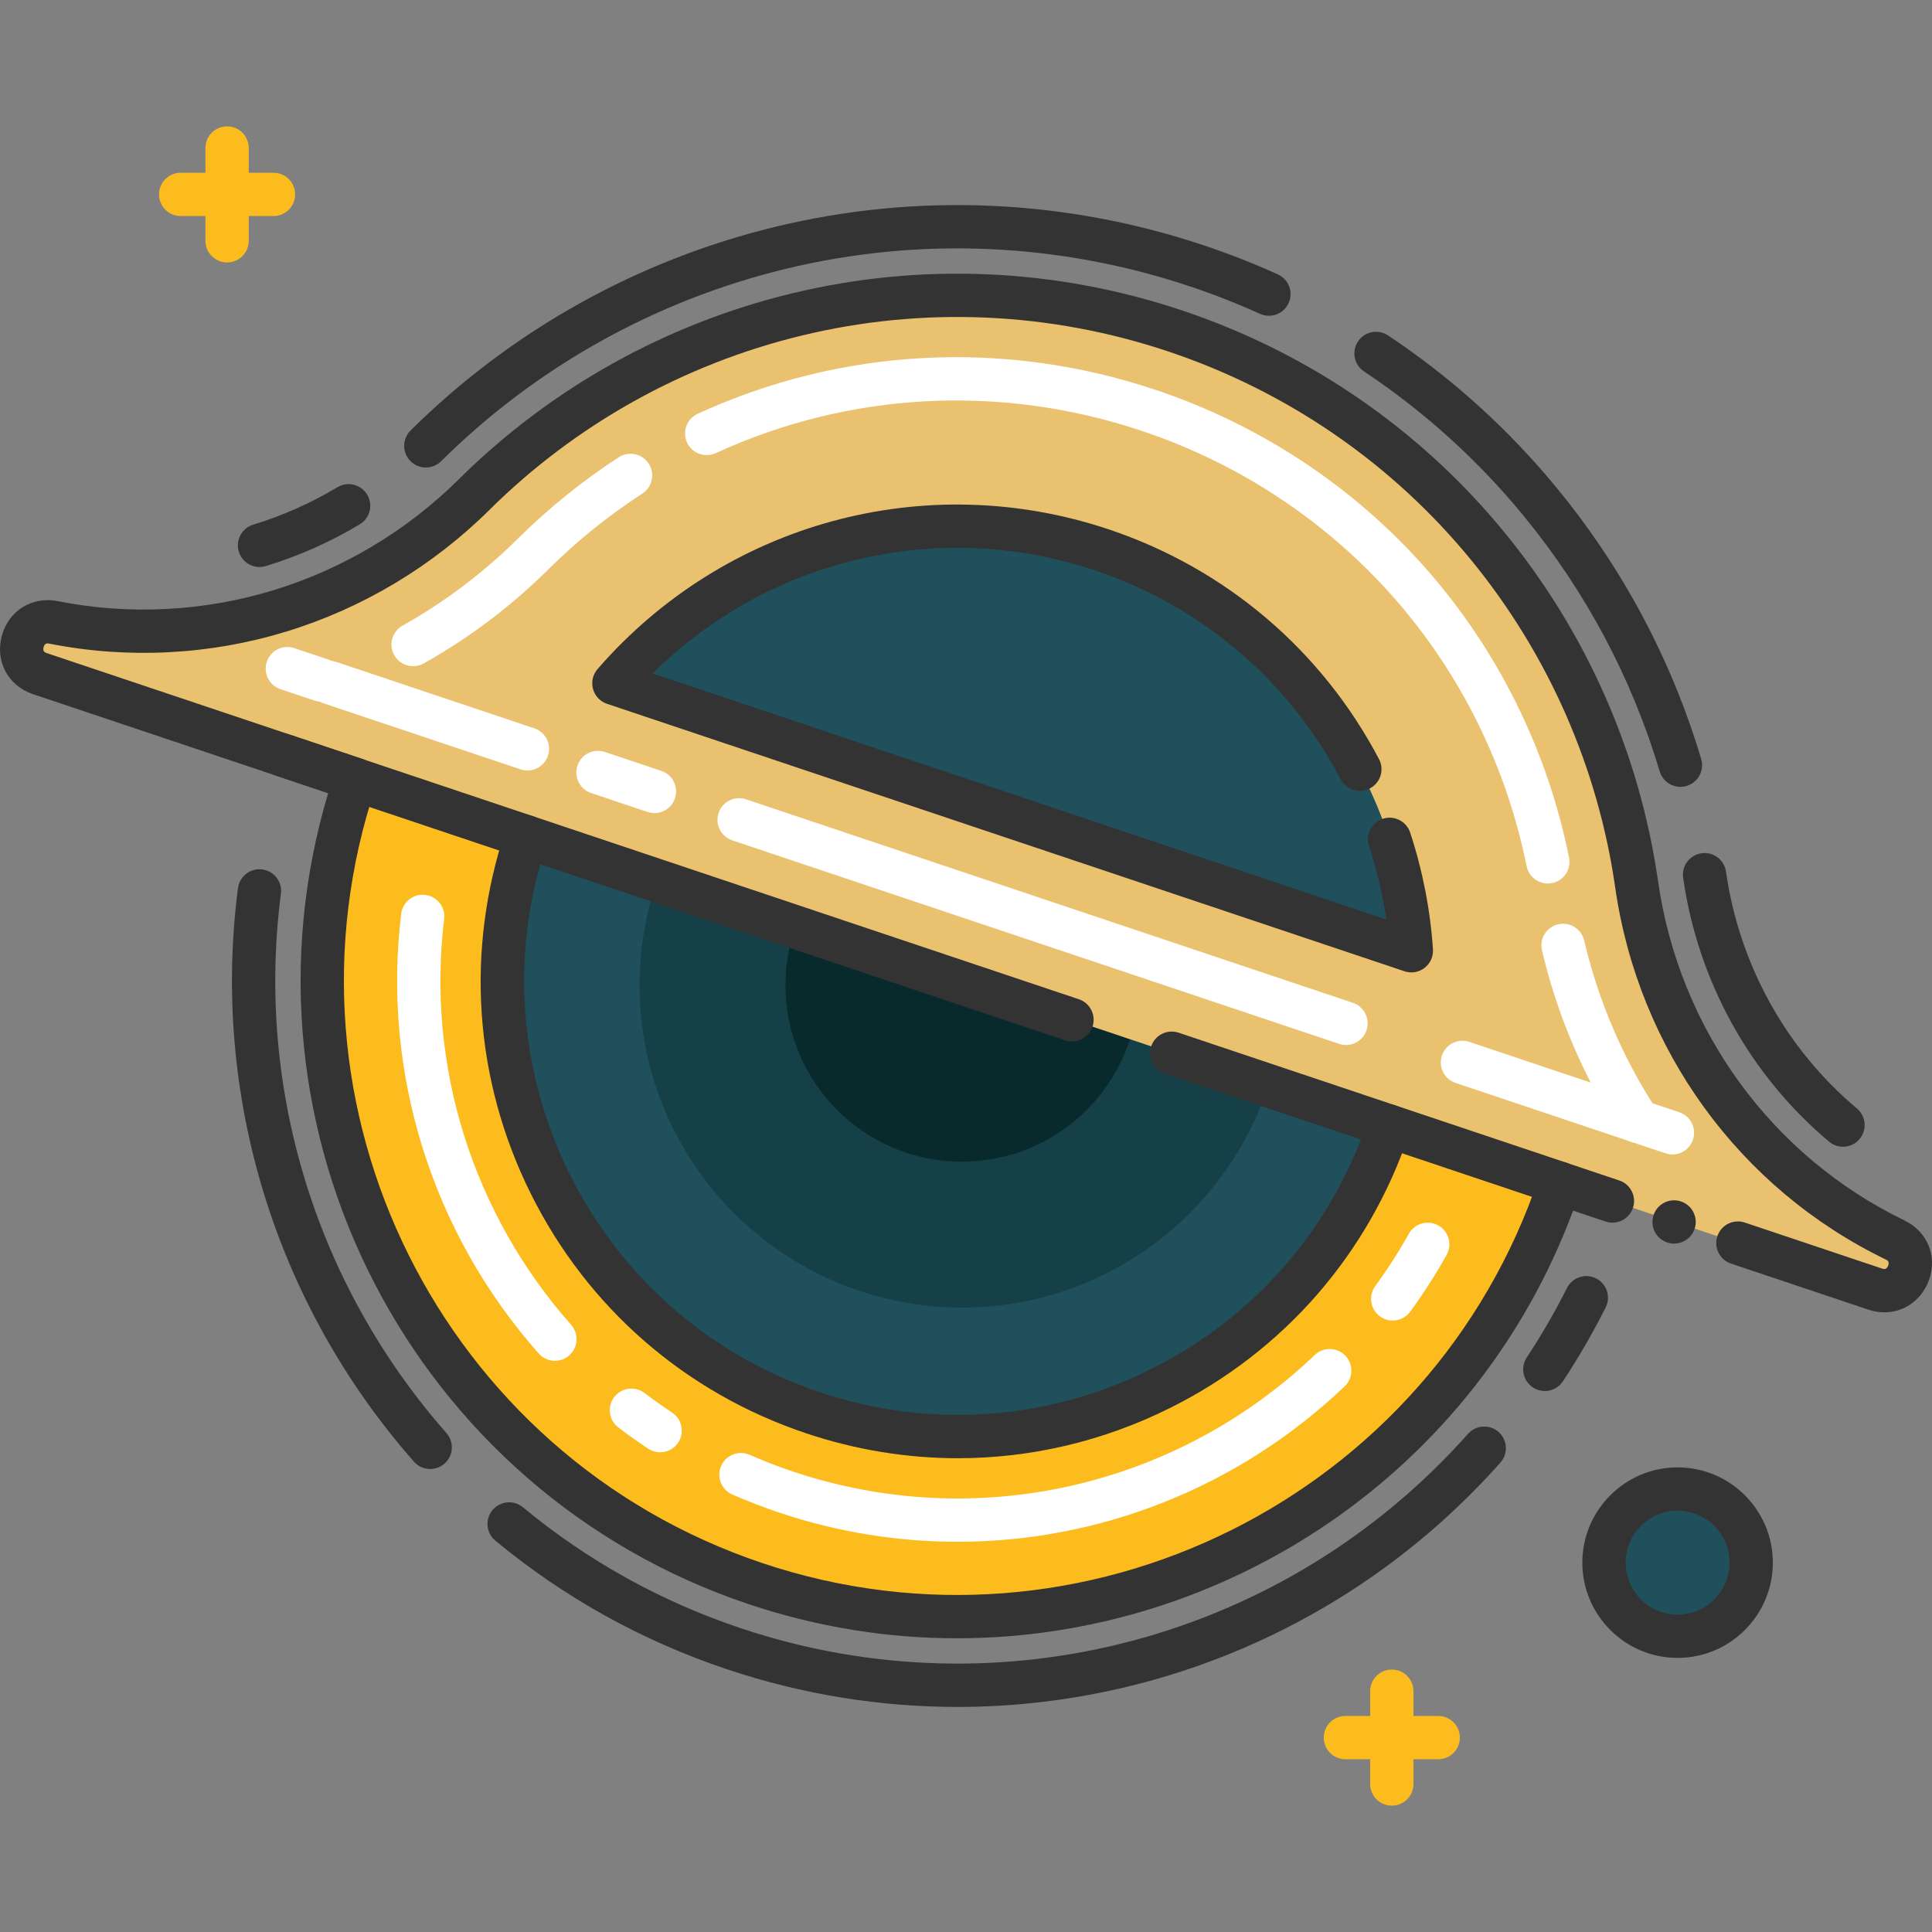
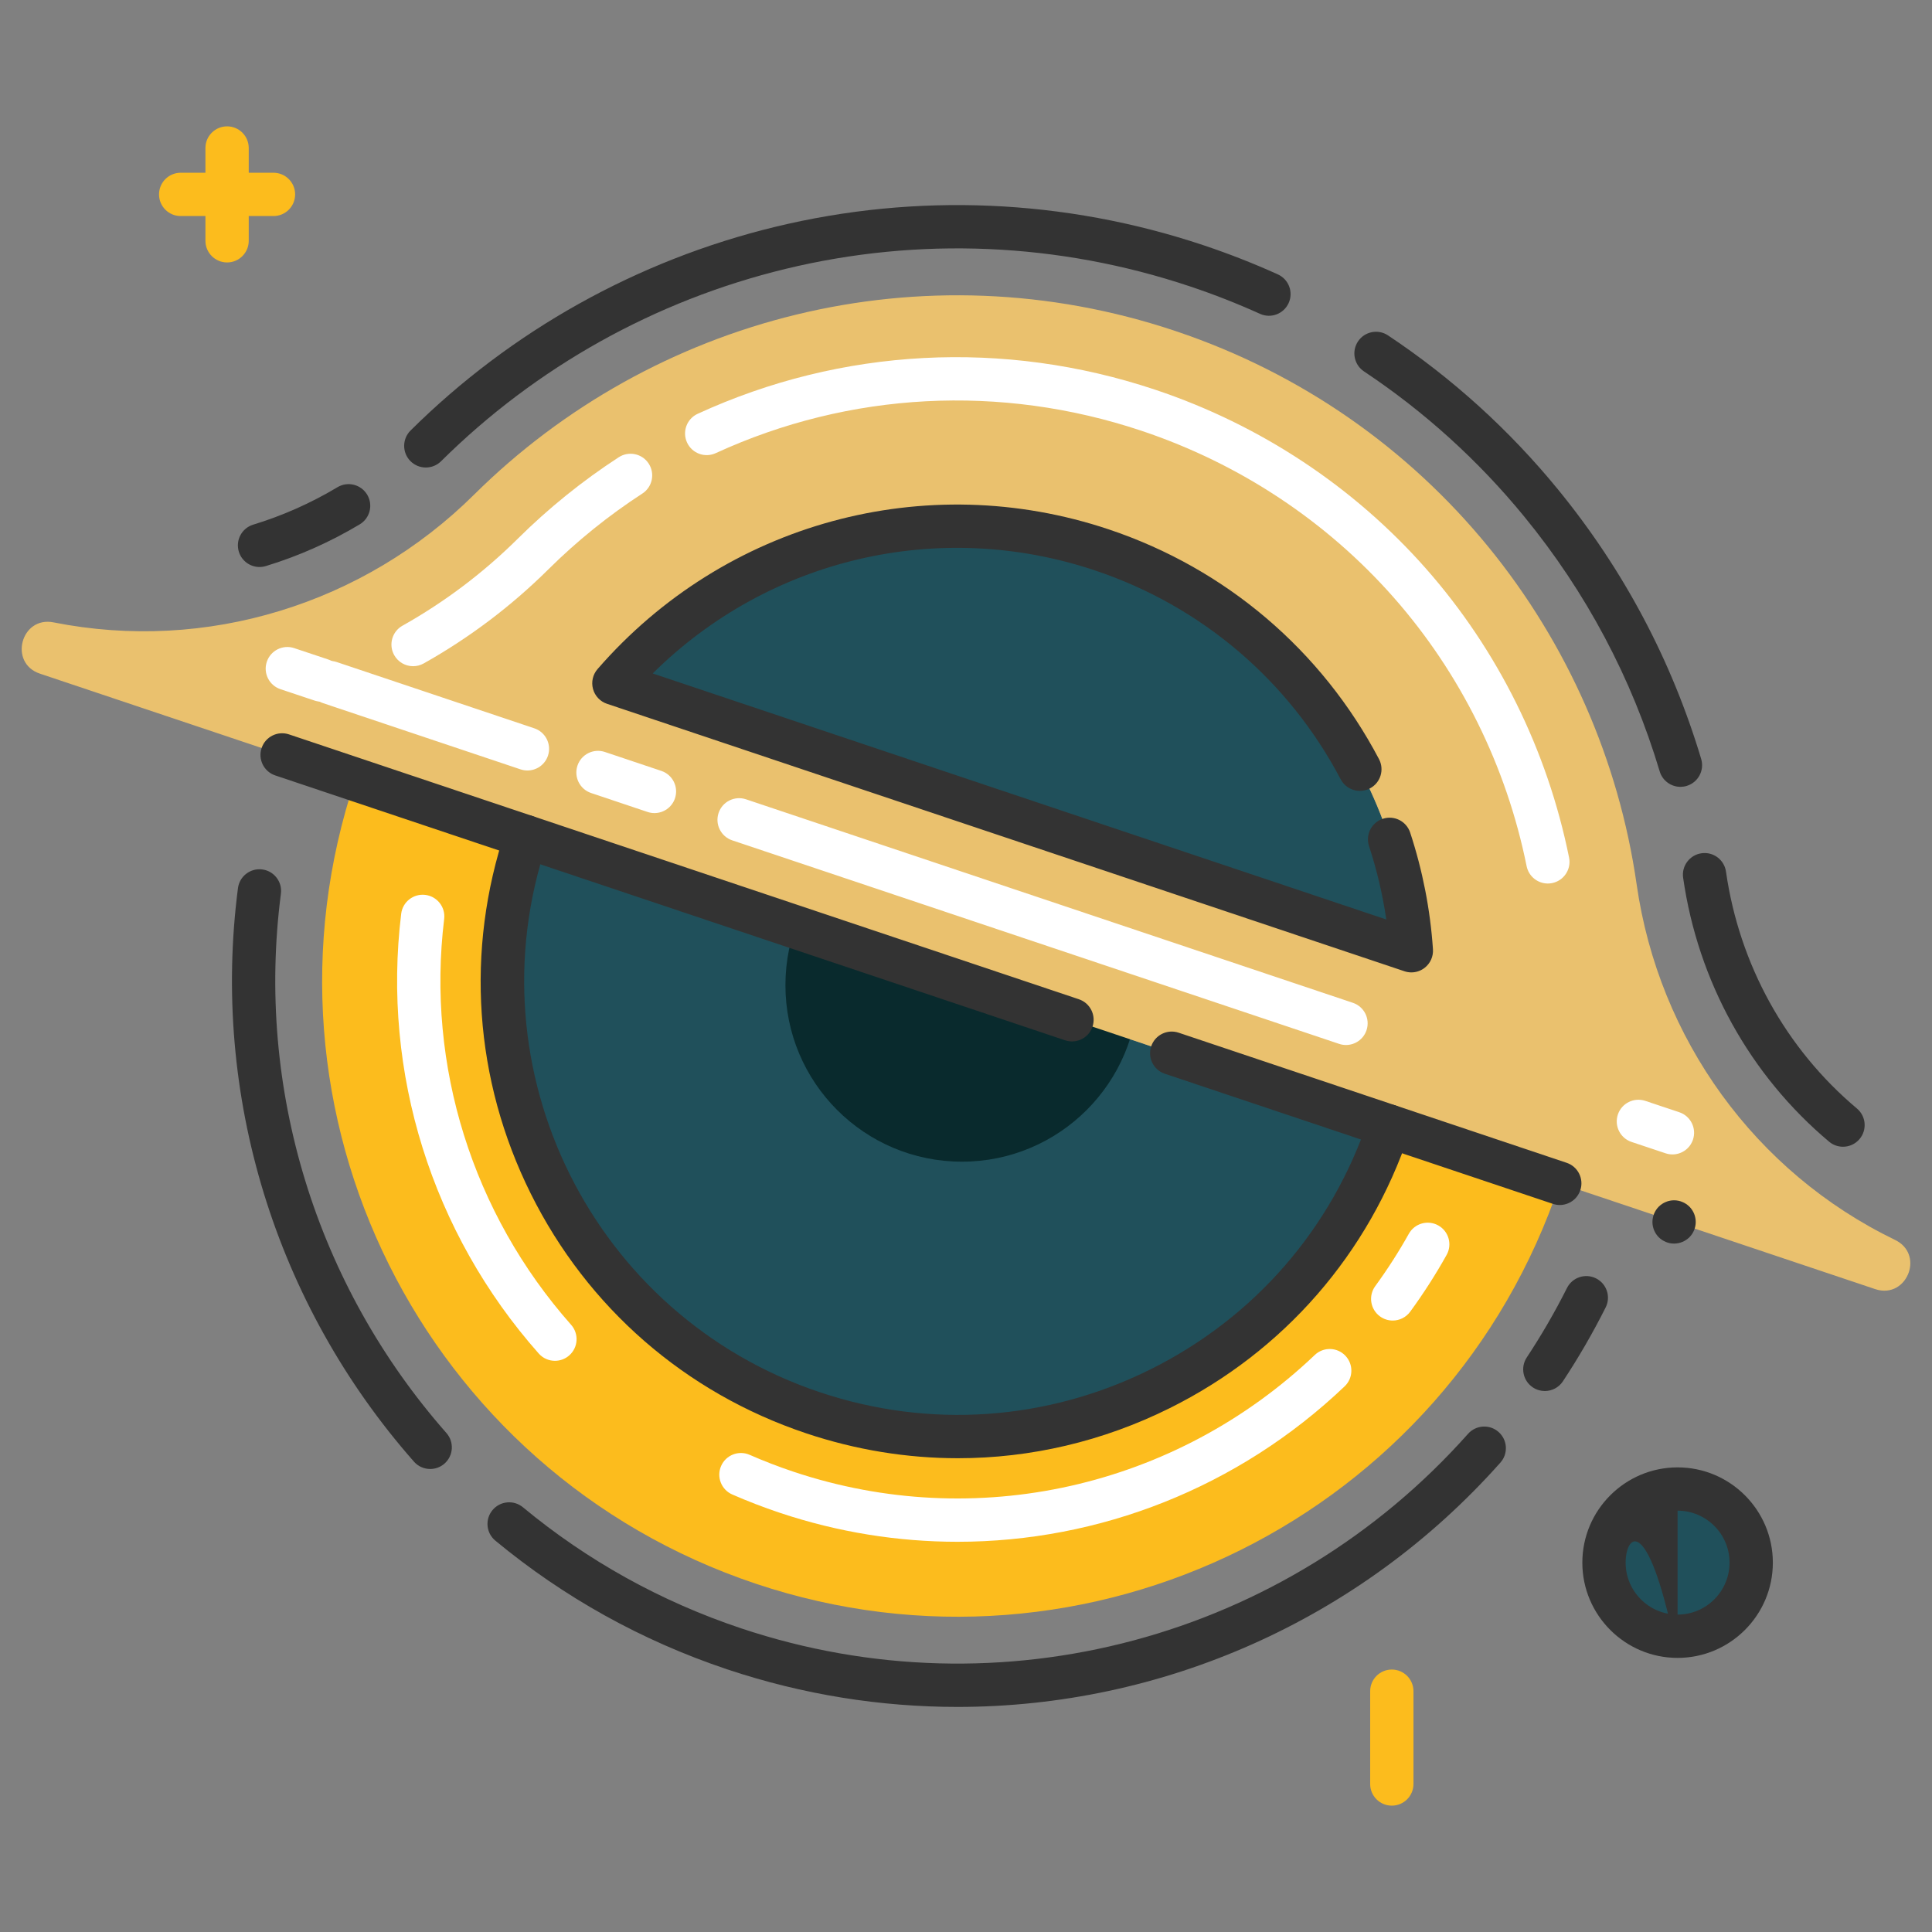
<svg xmlns="http://www.w3.org/2000/svg" width="220" height="220" viewBox="0 0 220 220" fill="none">
  <rect x="0" y="0" width="220" height="220" fill="#808080" stroke="none" />
  <g clip-path="url(#clip0_11_279)">
    <path d="M191.03 186.321C195.659 186.321 199.411 182.569 199.411 177.94C199.411 173.31 195.659 169.558 191.03 169.558C186.4 169.558 182.648 173.31 182.648 177.94C182.648 182.569 186.4 186.321 191.03 186.321Z" fill="#20505B" />
    <path d="M59.914 95.28L158.152 128.225C149.056 155.352 119.692 169.967 92.559 160.868C65.431 151.772 50.817 122.407 59.914 95.28Z" fill="#20505B" />
-     <path d="M109.535 148.889C129.806 148.889 146.239 132.456 146.239 112.185C146.239 91.914 129.806 75.481 109.535 75.481C89.264 75.481 72.831 91.914 72.831 112.185C72.831 132.456 89.264 148.889 109.535 148.889Z" fill="#154047" />
    <path d="M109.535 132.282C120.634 132.282 129.632 123.284 129.632 112.185C129.632 101.085 120.634 92.088 109.535 92.088C98.436 92.088 89.438 101.085 89.438 112.185C89.438 123.284 98.436 132.282 109.535 132.282Z" fill="#092A2D" />
    <path d="M160.714 108.263L69.904 77.806C83.25 62.436 105.009 55.754 125.503 62.629C146.003 69.506 159.34 87.952 160.714 108.263Z" fill="#20505B" />
    <path d="M158.153 128.225L177.615 134.749C164.911 172.623 123.91 193.029 86.034 180.331C48.159 167.632 27.758 126.633 40.451 88.756L59.913 95.28C50.816 122.408 65.431 151.772 92.559 160.868C119.691 169.967 149.056 155.352 158.153 128.225Z" fill="#FCBC1D" />
    <path d="M215.801 141.197C217.42 141.982 217.799 143.556 217.362 144.865C216.881 146.305 215.407 147.426 213.523 146.791L177.615 134.75L158.153 128.225L59.914 95.281L40.451 88.756L40.453 88.751L4.545 76.709C0.956 75.51 2.385 70.134 6.097 70.872C14.796 72.598 23.619 72.087 31.84 69.572C40.07 67.066 47.696 62.562 53.991 56.318C74.289 36.194 104.921 27.991 133.866 37.7C162.813 47.405 182.309 72.418 186.368 100.713C188.883 118.264 199.837 133.47 215.801 141.197ZM69.904 77.806L160.714 108.263C159.34 87.953 146.003 69.506 125.504 62.629C105.009 55.754 83.249 62.436 69.904 77.806Z" fill="#EAC16E" />
    <path d="M109.029 194.37C100.284 194.37 91.455 192.978 82.859 190.107L82.76 190.074C73.084 186.83 64.214 181.903 56.404 175.434C55.355 174.565 55.209 173.011 56.078 171.963C56.946 170.915 58.5 170.768 59.549 171.637C66.89 177.718 75.229 182.349 84.334 185.401L84.414 185.428C113.956 195.294 146.437 186.596 167.17 163.271C168.075 162.254 169.632 162.162 170.651 163.066C171.668 163.971 171.76 165.529 170.855 166.547C154.843 184.561 132.237 194.37 109.029 194.37ZM48.988 167.276C48.304 167.276 47.624 166.994 47.137 166.44C31.341 148.503 24.037 124.698 27.098 101.131C27.273 99.781 28.512 98.83 29.86 99.004C31.21 99.179 32.163 100.416 31.988 101.766C29.11 123.926 35.98 146.311 50.837 163.183C51.736 164.204 51.638 165.762 50.616 166.662C50.148 167.074 49.567 167.276 48.988 167.276ZM175.911 158.398C175.444 158.398 174.972 158.266 174.554 157.989C173.418 157.238 173.106 155.709 173.857 154.573C175.53 152.041 177.07 149.381 178.434 146.667C179.045 145.451 180.527 144.96 181.743 145.571C182.96 146.182 183.45 147.664 182.839 148.88C181.389 151.768 179.75 154.598 177.97 157.292C177.495 158.009 176.711 158.398 175.911 158.398ZM209.865 130.581C209.305 130.581 208.743 130.392 208.28 130.003C199.253 122.417 193.351 111.745 191.661 99.952C191.468 98.604 192.404 97.355 193.752 97.162C195.102 96.968 196.348 97.906 196.541 99.253C198.059 109.844 203.354 119.424 211.452 126.228C212.494 127.103 212.629 128.659 211.753 129.701C211.266 130.282 210.568 130.581 209.865 130.581ZM191.354 89.599C190.293 89.599 189.313 88.908 188.993 87.84C185.808 77.204 180.625 67.451 173.589 58.849C168.353 52.447 162.207 46.878 155.323 42.296C154.189 41.542 153.882 40.011 154.637 38.878C155.39 37.745 156.919 37.437 158.055 38.191C165.348 43.045 171.858 48.945 177.405 55.727C184.855 64.834 190.343 75.163 193.717 86.425C194.107 87.729 193.366 89.103 192.062 89.494C191.826 89.565 191.588 89.599 191.354 89.599ZM29.552 64.566C28.496 64.566 27.518 63.881 27.195 62.818C26.799 61.516 27.533 60.138 28.835 59.742C32.174 58.725 35.403 57.291 38.43 55.479C39.599 54.78 41.112 55.161 41.811 56.329C42.511 57.497 42.13 59.011 40.962 59.71C37.59 61.728 33.994 63.325 30.272 64.458C30.032 64.531 29.79 64.566 29.552 64.566ZM48.489 53.236C47.854 53.236 47.22 52.992 46.738 52.507C45.779 51.54 45.786 49.979 46.753 49.02C58.21 37.661 72.563 29.644 88.261 25.834C104.37 21.924 121.231 22.645 137.022 27.919L137.135 27.957C139.972 28.908 142.791 30.014 145.511 31.244C146.752 31.806 147.302 33.266 146.741 34.507C146.181 35.747 144.721 36.299 143.479 35.737C140.91 34.575 138.248 33.53 135.566 32.632L135.465 32.598C120.55 27.616 104.631 26.935 89.424 30.626C74.599 34.224 61.043 41.796 50.224 52.523C49.744 52.998 49.116 53.236 48.489 53.236Z" fill="#333333" />
-     <path d="M108.97 186.554C101.103 186.554 93.11 185.303 85.251 182.668C46.934 169.822 25.86 128.763 37.37 90.316L3.761 79.046C0.932 78.101 -0.567 75.32 0.199 72.433C0.966 69.544 3.649 67.872 6.578 68.454C14.706 70.067 23.192 69.638 31.118 67.214C39.036 64.803 46.344 60.43 52.255 54.567C62.701 44.211 75.788 36.9 90.103 33.426C104.82 29.854 120.224 30.524 134.649 35.364C149.076 40.2 161.77 48.952 171.357 60.674C180.684 72.077 186.718 85.801 188.808 100.362C191.222 117.204 201.714 131.64 216.875 138.978C219.435 140.219 220.597 142.961 219.7 145.645C219.226 147.065 218.213 148.248 216.92 148.891C215.648 149.524 214.162 149.608 212.735 149.126L197.113 143.888C195.822 143.455 195.127 142.058 195.56 140.766C195.993 139.475 197.391 138.781 198.681 139.213L214.306 144.453C214.585 144.547 214.69 144.493 214.724 144.476C214.847 144.415 214.964 144.261 215.023 144.084C215.174 143.632 214.903 143.501 214.724 143.415C198.087 135.362 186.573 119.529 183.927 101.062C181.965 87.39 176.299 74.504 167.541 63.796C158.542 52.795 146.627 44.579 133.082 40.038C119.538 35.495 105.078 34.865 91.267 38.217C77.824 41.48 65.534 48.344 55.726 58.068C49.248 64.494 41.236 69.287 32.557 71.93C23.859 74.59 14.543 75.062 5.616 73.291C5.422 73.252 5.1 73.188 4.965 73.698C4.83 74.205 5.14 74.309 5.325 74.371L41.236 86.413C42.501 86.837 43.198 88.191 42.81 89.468C42.803 89.49 42.795 89.517 42.787 89.539C30.546 126.069 50.297 165.75 86.817 177.994C123.343 190.241 163.025 170.489 175.277 133.965C175.71 132.674 177.109 131.98 178.398 132.412L184.393 134.423C185.684 134.856 186.379 136.253 185.946 137.544C185.513 138.836 184.116 139.53 182.825 139.098L179.129 137.858C168.008 167.751 139.459 186.553 108.97 186.554Z" fill="#333333" />
    <path d="M109.086 166.05C103.277 166.05 97.445 165.107 91.775 163.205C78.031 158.596 66.904 148.911 60.445 135.934C53.986 122.957 52.967 108.241 57.576 94.496C58.009 93.205 59.407 92.51 60.698 92.942C61.989 93.375 62.684 94.773 62.251 96.064C53.602 121.859 67.55 149.881 93.343 158.531C105.841 162.722 119.222 161.796 131.021 155.924C142.82 150.052 151.625 139.936 155.816 127.441C156.248 126.15 157.646 125.455 158.937 125.887C160.227 126.32 160.923 127.717 160.49 129.009C155.881 142.753 146.196 153.879 133.218 160.338C125.592 164.133 117.363 166.05 109.086 166.05Z" fill="#333333" />
    <path d="M160.714 110.728C160.45 110.728 160.186 110.686 159.93 110.6L69.121 80.144C68.341 79.882 67.742 79.248 67.526 78.454C67.31 77.661 67.504 76.811 68.043 76.19C82.518 59.518 105.381 53.278 126.287 60.291C139.584 64.752 150.502 74.04 157.031 86.445C157.665 87.65 157.203 89.141 155.998 89.775C154.793 90.409 153.302 89.946 152.667 88.741C146.732 77.464 136.807 69.021 124.719 64.966C106.899 58.987 87.521 63.6 74.324 76.688L157.858 104.704C157.448 101.873 156.791 99.075 155.894 96.348C155.469 95.054 156.172 93.661 157.466 93.236C158.759 92.809 160.152 93.513 160.578 94.807C161.995 99.115 162.869 103.586 163.173 108.095C163.229 108.916 162.872 109.711 162.22 110.213C161.782 110.552 161.251 110.728 160.714 110.728Z" fill="#333333" />
    <path d="M177.616 137.215C177.356 137.215 177.091 137.173 176.832 137.086L132.641 122.269C131.35 121.836 130.655 120.439 131.088 119.148C131.521 117.857 132.919 117.162 134.209 117.594L178.398 132.411C179.689 132.844 180.385 134.241 179.952 135.532C179.607 136.564 178.646 137.215 177.616 137.215Z" fill="#333333" />
    <path d="M122.069 118.589C121.81 118.589 121.545 118.548 121.285 118.461L31.343 88.3C30.052 87.868 29.356 86.47 29.79 85.18C30.222 83.889 31.621 83.193 32.91 83.626L122.853 113.787C124.144 114.22 124.839 115.617 124.406 116.908C124.06 117.939 123.1 118.589 122.069 118.589Z" fill="#333333" />
    <path d="M25.859 29.886C24.497 29.886 23.393 28.782 23.393 27.42V16.853C23.393 15.492 24.497 14.388 25.859 14.388C27.22 14.388 28.324 15.492 28.324 16.853V27.421C28.324 28.782 27.22 29.886 25.859 29.886Z" fill="#FCBC1D" />
    <path d="M31.142 24.602H20.574C19.213 24.602 18.109 23.498 18.109 22.136C18.109 20.775 19.213 19.671 20.574 19.671H31.142C32.503 19.671 33.607 20.775 33.607 22.136C33.607 23.498 32.504 24.602 31.142 24.602Z" fill="#FCBC1D" />
    <path d="M158.488 205.612C157.127 205.612 156.023 204.508 156.023 203.147V192.58C156.023 191.218 157.127 190.114 158.488 190.114C159.85 190.114 160.954 191.218 160.954 192.58V203.147C160.954 204.509 159.85 205.612 158.488 205.612Z" fill="#FCBC1D" />
-     <path d="M163.772 200.329H153.204C151.843 200.329 150.739 199.225 150.739 197.864C150.739 196.502 151.843 195.398 153.204 195.398H163.772C165.134 195.398 166.238 196.502 166.238 197.864C166.238 199.225 165.134 200.329 163.772 200.329Z" fill="#FCBC1D" />
-     <path d="M186.567 130.161C186.306 130.161 186.041 130.119 185.784 130.033L165.746 123.313C164.455 122.88 163.76 121.483 164.193 120.192C164.626 118.902 166.024 118.206 167.314 118.639L181.144 123.277C178.69 118.521 176.828 113.478 175.588 108.219C175.276 106.893 176.098 105.566 177.423 105.254C178.751 104.941 180.076 105.763 180.388 107.088C182.01 113.972 184.783 120.452 188.632 126.349C189.206 127.228 189.16 128.373 188.518 129.204C188.042 129.819 187.316 130.161 186.567 130.161Z" fill="white" />
    <path d="M176.253 100.608C175.104 100.608 174.075 99.8 173.839 98.63C171.538 87.236 166.294 76.645 158.674 68.005C151.03 59.337 141.133 52.792 130.052 49.077L129.976 49.051C113.942 43.696 96.729 44.602 81.503 51.6C80.266 52.169 78.802 51.627 78.234 50.39C77.665 49.153 78.207 47.689 79.444 47.121C95.812 39.597 114.311 38.621 131.535 44.374L131.614 44.4C143.521 48.393 154.155 55.428 162.372 64.744C170.564 74.032 176.2 85.412 178.673 97.655C178.942 98.989 178.079 100.289 176.744 100.559C176.579 100.592 176.414 100.608 176.253 100.608Z" fill="white" />
    <path d="M47.042 75.862C46.179 75.862 45.342 75.409 44.889 74.602C44.223 73.414 44.646 71.912 45.834 71.246C50.625 68.56 55.043 65.226 58.967 61.337C62.478 57.856 66.345 54.736 70.46 52.066C71.603 51.326 73.129 51.65 73.87 52.793C74.611 53.935 74.286 55.462 73.144 56.203C69.312 58.689 65.709 61.595 62.438 64.839C58.199 69.041 53.424 72.643 48.245 75.547C47.864 75.761 47.45 75.862 47.042 75.862Z" fill="white" />
    <path d="M60.06 87.737C59.8 87.737 59.535 87.696 59.276 87.609L36.774 80.063C35.483 79.63 34.787 78.233 35.22 76.942C35.653 75.651 37.05 74.956 38.342 75.388L60.843 82.934C62.134 83.367 62.83 84.764 62.397 86.055C62.051 87.086 61.09 87.737 60.06 87.737Z" fill="white" />
    <path d="M74.523 92.588C74.263 92.588 73.999 92.546 73.739 92.459L67.311 90.303C66.02 89.87 65.324 88.473 65.757 87.182C66.19 85.891 67.587 85.195 68.879 85.628L75.307 87.784C76.598 88.217 77.294 89.614 76.861 90.905C76.515 91.937 75.554 92.588 74.523 92.588Z" fill="white" />
    <path d="M153.271 118.996C153.012 118.996 152.747 118.954 152.487 118.867L83.381 95.693C82.09 95.26 81.394 93.863 81.827 92.571C82.26 91.281 83.657 90.585 84.949 91.018L154.055 114.192C155.346 114.625 156.041 116.022 155.608 117.313C155.262 118.344 154.302 118.996 153.271 118.996Z" fill="white" />
    <path d="M63.191 154.958C62.51 154.958 61.832 154.678 61.345 154.127C49.188 140.402 43.479 122.15 45.684 104.052C45.848 102.7 47.079 101.74 48.429 101.903C49.781 102.067 50.743 103.297 50.578 104.648C48.544 121.346 53.814 138.189 65.035 150.858C65.938 151.878 65.844 153.436 64.825 154.338C64.356 154.754 63.772 154.958 63.191 154.958Z" fill="white" />
-     <path d="M75.169 165.374C74.702 165.374 74.229 165.242 73.81 164.964C72.654 164.199 71.511 163.386 70.411 162.548C69.327 161.723 69.118 160.177 69.943 159.093C70.768 158.01 72.315 157.801 73.398 158.626C74.412 159.398 75.467 160.147 76.533 160.854C77.668 161.605 77.979 163.135 77.227 164.27C76.753 164.986 75.968 165.374 75.169 165.374Z" fill="white" />
    <path d="M109.032 175.566C102.27 175.566 95.453 174.487 88.824 172.273L88.755 172.25C86.932 171.639 85.128 170.943 83.383 170.179C82.136 169.633 81.568 168.179 82.114 166.932C82.661 165.685 84.115 165.117 85.362 165.663C86.972 166.369 88.638 167.011 90.313 167.573L90.384 167.596C111.104 174.515 133.839 169.419 149.717 154.293C150.704 153.354 152.263 153.392 153.202 154.378C154.141 155.364 154.103 156.924 153.118 157.863C140.994 169.413 125.175 175.566 109.032 175.566Z" fill="white" />
    <path d="M158.59 150.373C158.086 150.373 157.576 150.218 157.137 149.898C156.038 149.094 155.798 147.552 156.601 146.453C157.991 144.551 159.278 142.546 160.426 140.492C161.09 139.303 162.59 138.878 163.781 139.543C164.969 140.207 165.394 141.709 164.73 142.897C163.485 145.125 162.09 147.301 160.583 149.362C160.1 150.022 159.35 150.373 158.59 150.373Z" fill="white" />
    <path d="M190.631 141.609C190.468 141.609 190.31 141.594 190.147 141.564C189.99 141.53 189.837 141.481 189.689 141.422C189.54 141.357 189.398 141.283 189.26 141.195C189.126 141.106 189.003 141.002 188.885 140.889C188.426 140.43 188.165 139.794 188.165 139.144C188.165 138.986 188.18 138.823 188.215 138.665C188.244 138.508 188.293 138.35 188.353 138.202C188.417 138.054 188.49 137.911 188.579 137.778C188.668 137.64 188.772 137.517 188.885 137.403C189.003 137.29 189.126 137.186 189.26 137.097C189.398 137.004 189.54 136.93 189.689 136.871C189.837 136.807 189.989 136.757 190.147 136.728C190.468 136.664 190.793 136.664 191.114 136.728C191.271 136.757 191.424 136.807 191.572 136.871C191.721 136.93 191.864 137.004 192.001 137.097C192.135 137.186 192.263 137.29 192.376 137.403C192.489 137.517 192.593 137.64 192.682 137.778C192.771 137.911 192.844 138.054 192.908 138.202C192.968 138.35 193.017 138.508 193.046 138.665C193.081 138.823 193.096 138.986 193.096 139.144C193.096 139.794 192.835 140.43 192.376 140.889C191.912 141.348 191.276 141.609 190.631 141.609Z" fill="#333333" />
    <path d="M190.444 131.457C190.185 131.457 189.922 131.416 189.663 131.329L185.786 130.034C184.495 129.603 183.798 128.206 184.229 126.915C184.661 125.623 186.059 124.928 187.348 125.357L191.225 126.652C192.516 127.083 193.213 128.48 192.782 129.771C192.437 130.804 191.476 131.457 190.444 131.457Z" fill="white" />
    <path d="M36.596 79.901C36.337 79.901 36.073 79.86 35.815 79.773L31.938 78.478C30.647 78.047 29.95 76.65 30.381 75.359C30.813 74.068 32.209 73.371 33.5 73.802L37.377 75.096C38.668 75.528 39.365 76.924 38.934 78.216C38.589 79.248 37.627 79.901 36.596 79.901Z" fill="white" />
-     <path d="M191.03 188.787C185.048 188.787 180.183 183.921 180.183 177.94C180.183 171.958 185.048 167.093 191.03 167.093C197.011 167.093 201.877 171.958 201.877 177.94C201.877 183.921 197.011 188.787 191.03 188.787ZM191.03 172.023C187.767 172.023 185.113 174.677 185.113 177.94C185.113 181.202 187.767 183.856 191.03 183.856C194.292 183.856 196.946 181.202 196.946 177.94C196.946 174.677 194.292 172.023 191.03 172.023Z" fill="#333333" />
+     <path d="M191.03 188.787C185.048 188.787 180.183 183.921 180.183 177.94C180.183 171.958 185.048 167.093 191.03 167.093C197.011 167.093 201.877 171.958 201.877 177.94C201.877 183.921 197.011 188.787 191.03 188.787ZC187.767 172.023 185.113 174.677 185.113 177.94C185.113 181.202 187.767 183.856 191.03 183.856C194.292 183.856 196.946 181.202 196.946 177.94C196.946 174.677 194.292 172.023 191.03 172.023Z" fill="#333333" />
  </g>
  <defs>
    <clipPath id="clip0_11_279">
      <rect width="220" height="220" fill="white" />
    </clipPath>
  </defs>
</svg>